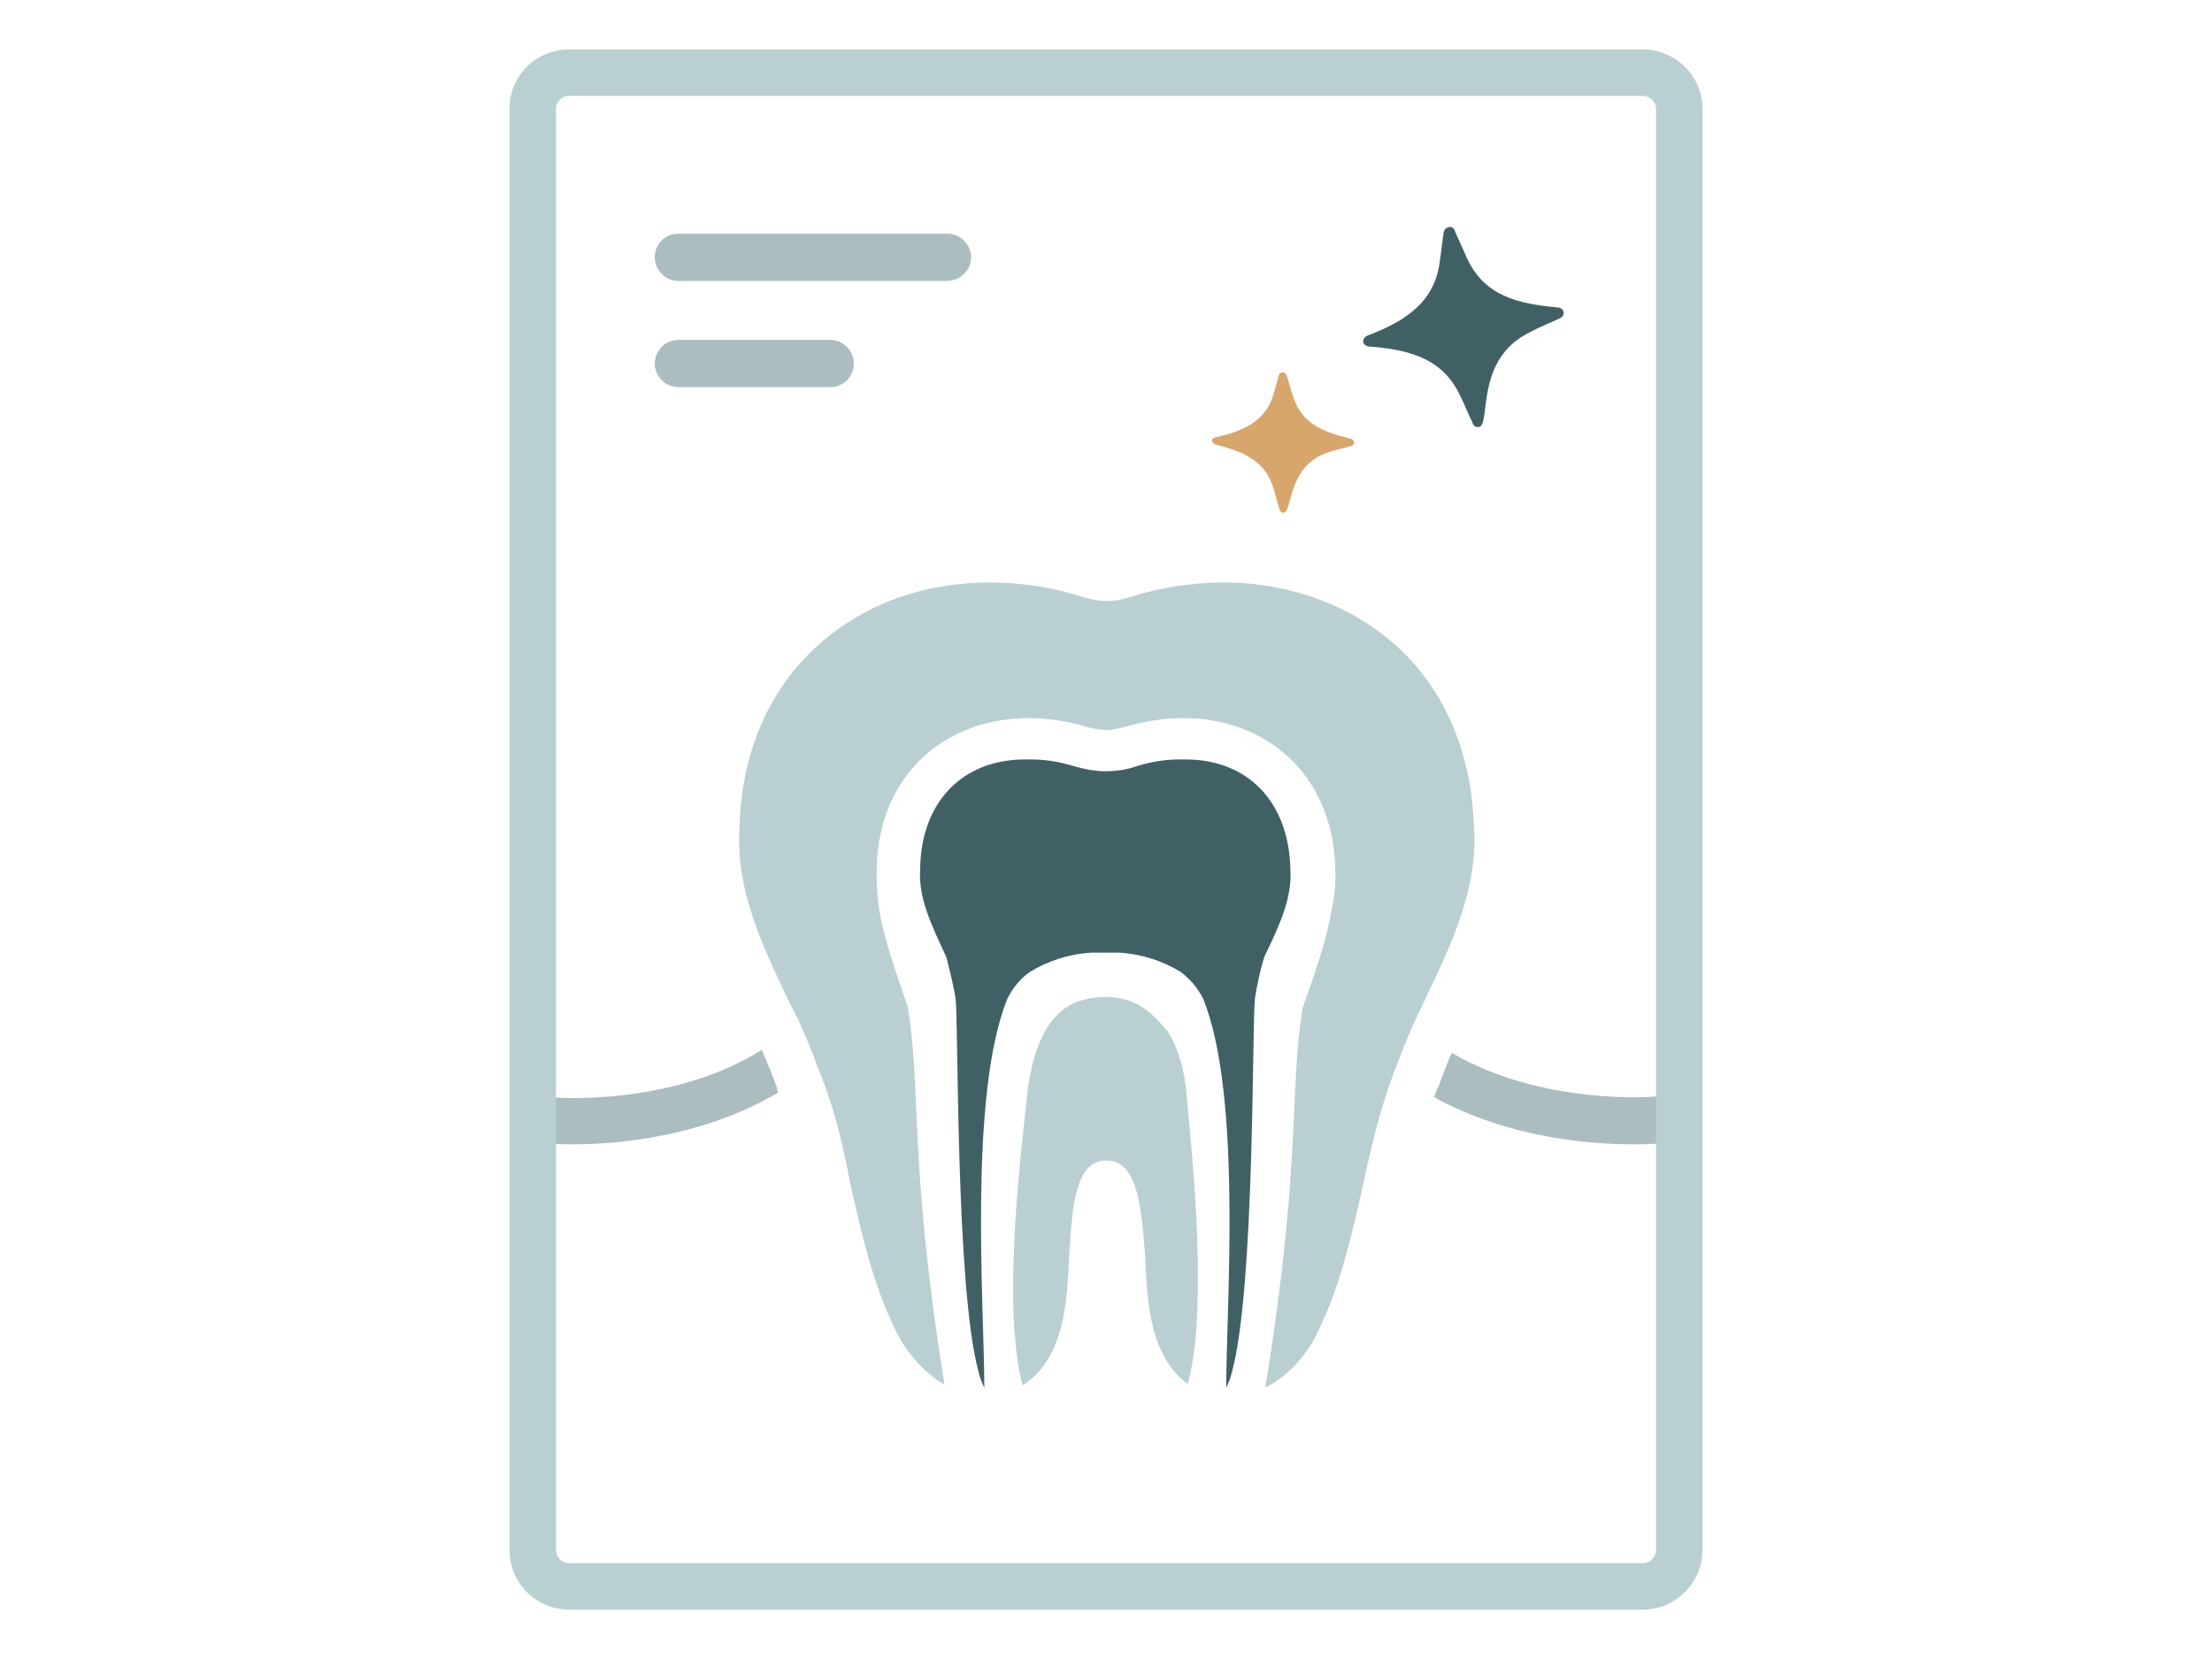
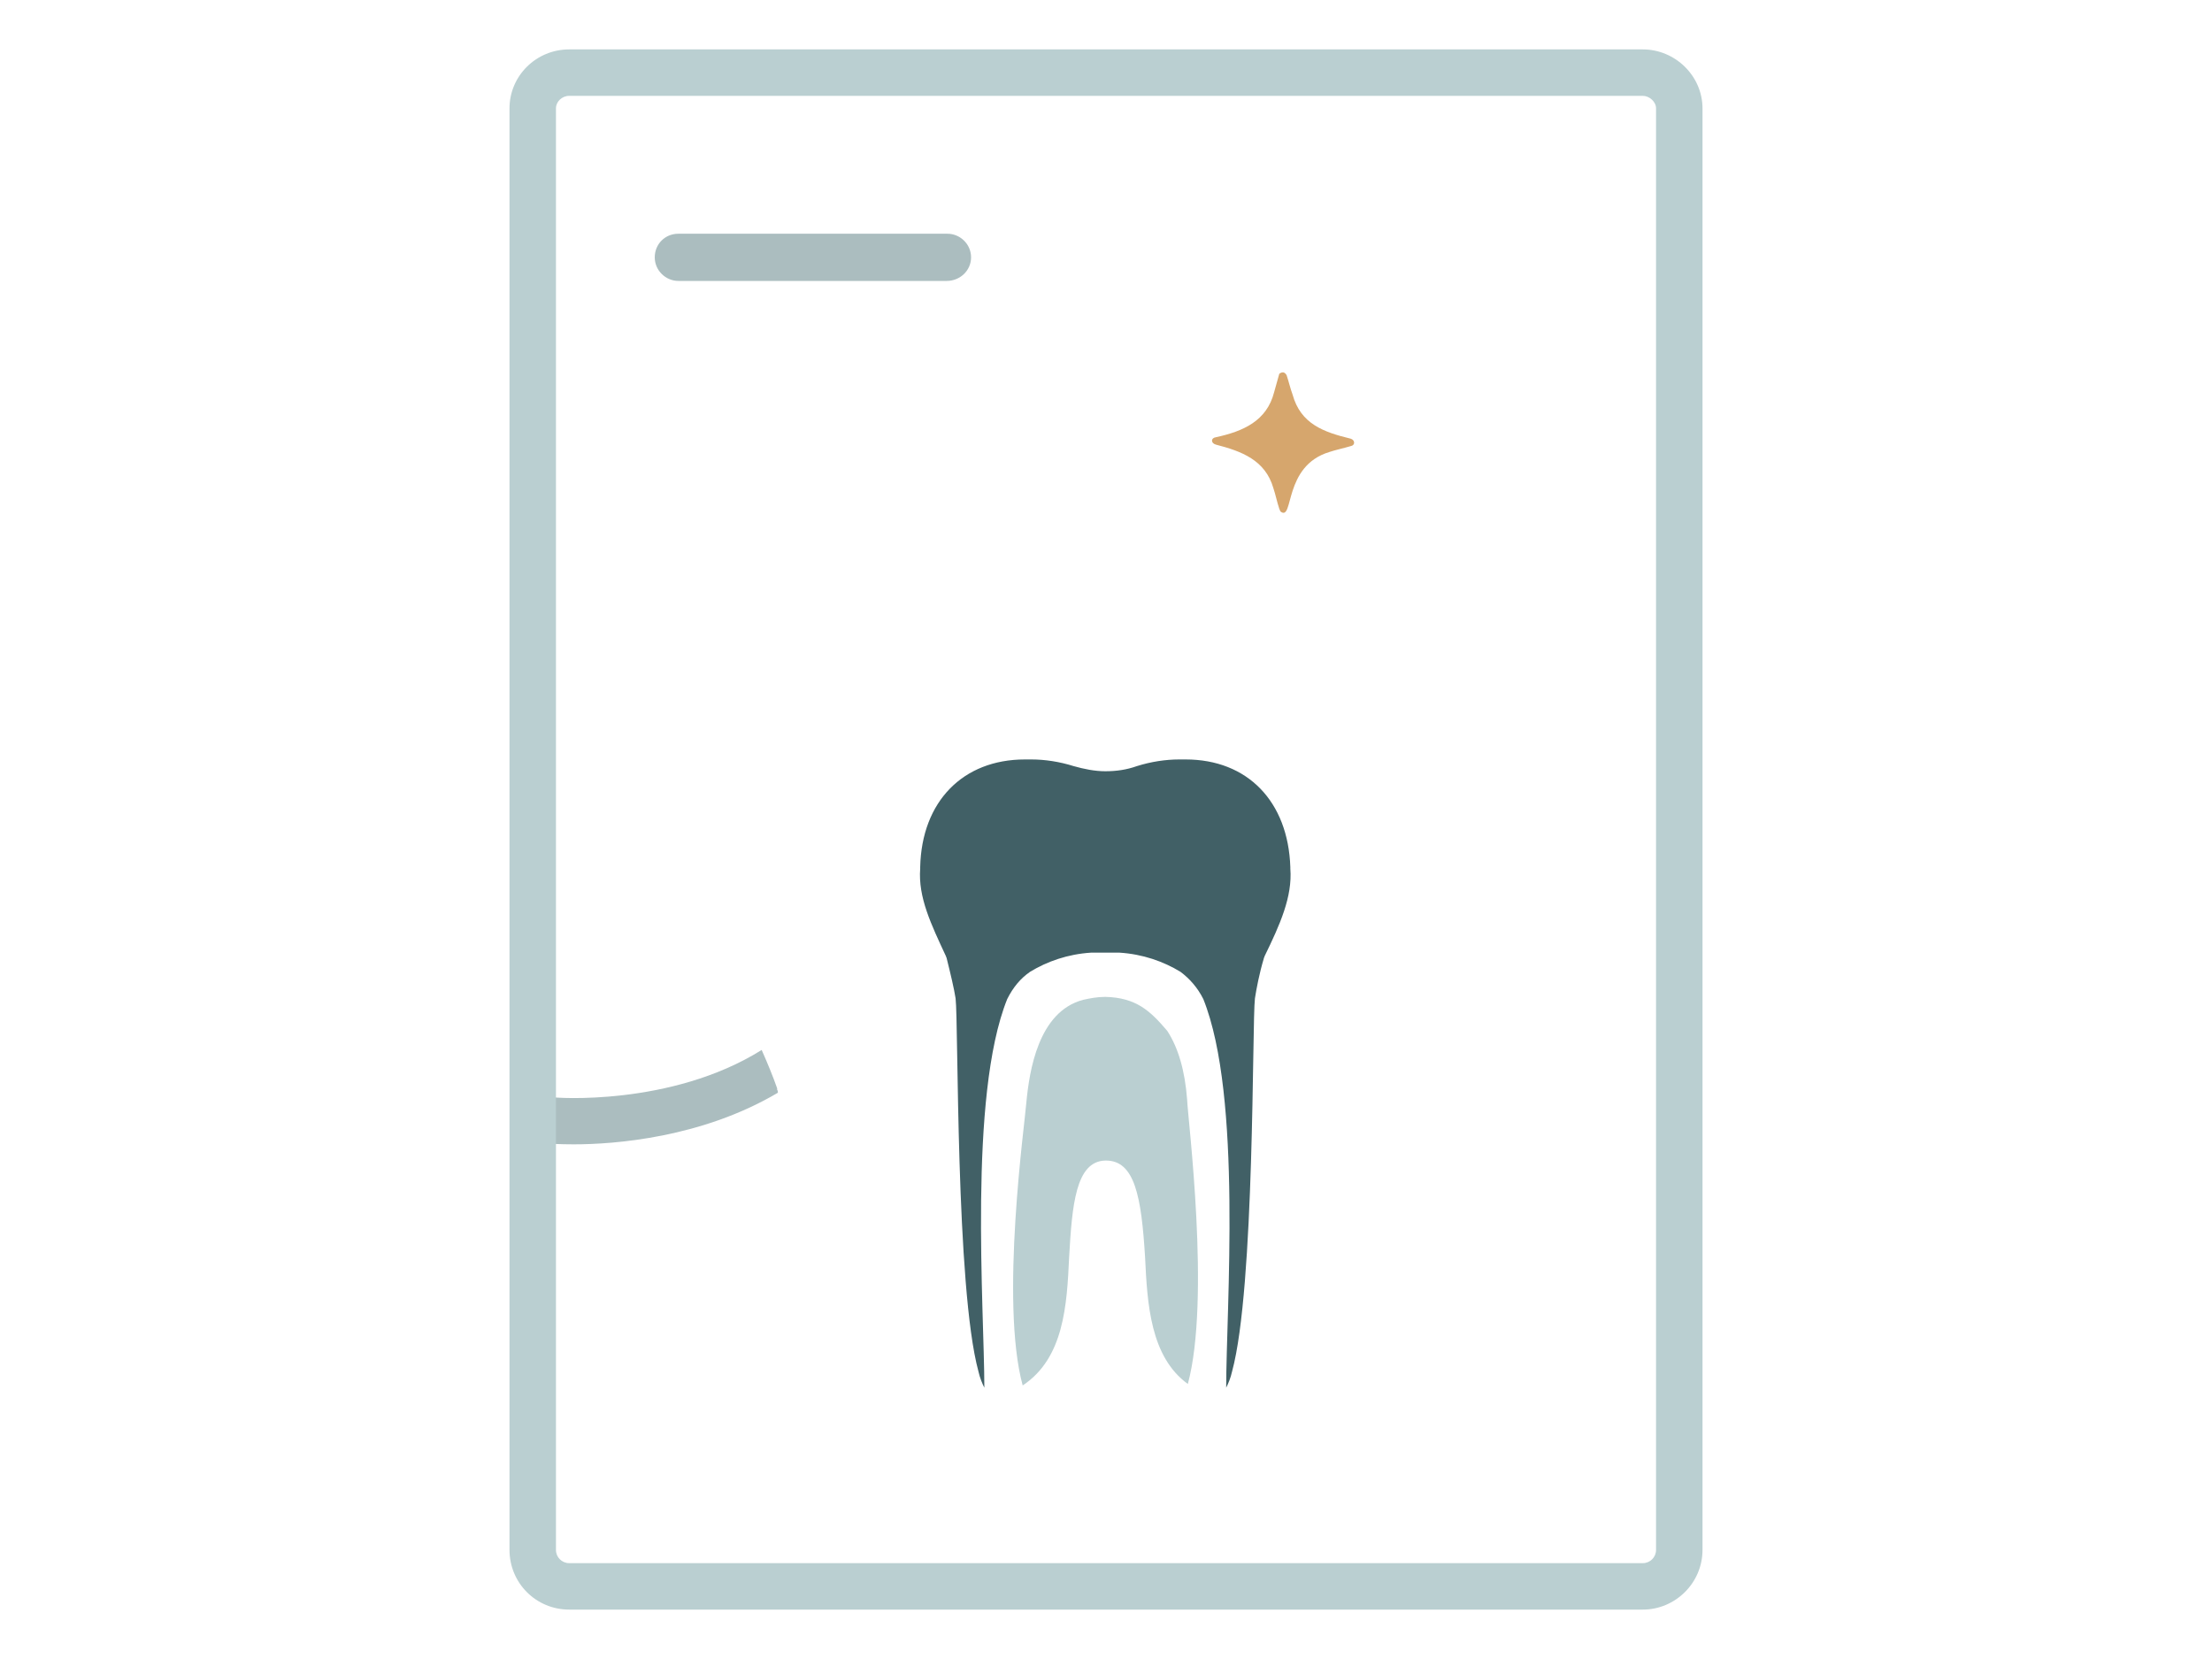
<svg xmlns="http://www.w3.org/2000/svg" viewBox="0 0 300 225">
  <g fill="#abbdbf">
-     <path d="m227.8 151.7c.2 1.7-1.1 3.2-2.8 3.4-.3 0-1.5.1-3.5.1-5.6 0-16.9-.8-27-6.4.1-.4.3-.7.4-1.1l.1-.2.1-.1c.5-1.5 1.1-3 1.8-4.6 12.1 7.1 27.4 6 27.6 5.9 1.6-.1 3.2 1.2 3.3 3z" />
    <path d="m105.4 147.8c.1.1.1.3.1.4-10.3 6.1-22.1 7-27.7 7-2 0-3.3-.1-3.5-.1-1.7-.2-3-1.7-2.8-3.4.1-1.8 1.8-3 3.4-2.9.2.1 16.1 1.3 28.4-6.4.8 1.8 1.5 3.5 2.1 5.2z" />
    <path d="m128.4 38.1h-36.4c-1.7 0-3.2-1.4-3.2-3.2s1.4-3.2 3.2-3.2h36.5c1.7 0 3.2 1.4 3.2 3.2s-1.5 3.2-3.3 3.2z" />
-     <path d="m112.6 52.5h-20.6c-1.7 0-3.2-1.4-3.2-3.2 0-1.7 1.4-3.2 3.2-3.2h20.6c1.7 0 3.2 1.4 3.2 3.2s-1.4 3.2-3.2 3.2z" />
  </g>
  <path d="m174 50.5c.2 0 .4.2.5.4.3.9.5 1.8.8 2.6 1.1 4 4.2 5.1 7.9 6 .6.2.6.9 0 1-1 .3-2 .5-2.9.8-6.3 1.9-4.8 9.4-6.6 8.1-.1-.1-.1-.2-.2-.4-.3-.9-.5-1.9-.8-2.8-1.1-3.8-4.3-5-7.8-5.9-.7-.2-.7-.9 0-1 3.7-.8 6.9-2.2 7.9-6.1.2-.8.5-1.7.7-2.5 0 0 .2-.2.5-.2z" fill="#d6a66d" />
-   <path d="m196.5 30.8c.3-.1.7.1.8.5.5 1.2 1.1 2.4 1.6 3.6 2.4 5.3 7 6.3 12.4 6.8.9.1 1.1 1.1.2 1.5-1.3.6-2.6 1.1-3.9 1.8-8.4 4-4.8 14.2-7.6 12.8-.1-.1-.3-.3-.3-.5-.6-1.2-1.1-2.5-1.7-3.7-2.4-5.1-7.1-6.2-12.3-6.6-1-.1-1.1-1.1-.2-1.5 5-1.9 9.2-4.5 9.8-10.3.2-1.2.3-2.5.5-3.7.1-.4.3-.6.7-.7z" fill="#416066" />
  <path d="m222.8 6.7h-145.6c-4.5 0-8.1 3.6-8.1 8v195.5c0 4.5 3.6 8.1 8.1 8.1h145.6c4.4 0 8.1-3.6 8.1-8.1v-195.5c0-4.4-3.7-8-8.1-8zm1.8 203.5c0 1-.8 1.8-1.8 1.8h-145.6c-1 0-1.8-.8-1.8-1.8v-195.5c0-.9.8-1.7 1.8-1.7h145.6c.9 0 1.8.8 1.8 1.7z" fill="#bacfd1" />
-   <path d="m129.3 124.5-2.1 1.3" fill="#416066" />
  <path d="m161.1 187.7c3.1-11.5 0-35.9-.1-38.6-.3-3.9-1.2-7-2.7-9.3-2.3-2.7-4.2-4.5-8.4-4.6-1.1 0-2.1.2-3 .4-6.1 1.6-7.3 9.7-7.7 13.9-.2 2.8-3.6 27-.5 38.4 5.6-3.7 6-10.9 6.3-17.4.4-7.1.9-13 4.9-13.1h.1c3.9 0 4.8 4.9 5.3 13.1.3 6.3.7 13.5 5.8 17.2z" fill="#bacfd1" />
-   <path d="m199.9 112c-.4-11.4-5.1-20.9-13.4-26.7-5.8-4.1-13-6.3-20.5-6.3-4.1 0-8.3.6-12.5 1.9-1.1.4-2.3.6-3.4.6s-2.3-.2-3.4-.6c-4.2-1.3-8.4-1.9-12.5-1.9-7.5 0-14.7 2.1-20.5 6.3-8.3 5.9-13.1 15.4-13.4 26.7-.6 8.5 3 16 6.4 23.2.5 1.1 1.1 2.1 1.6 3.2.9 2 1.8 4 2.5 6.1.1.3.3.7.4 1 2 4.9 3.2 10.2 4.2 15.4 1.5 6.6 3 13.3 6.1 19.6l.3.6c1.4 2.6 3.6 5.1 6.3 6.7-4.9-30.4-3.1-40.3-5-51.3-3.4-9.7-4.1-12.7-4.2-17.3 0-.1 0-.1 0-.2 0-.4 0-.9 0-1.3.3-13 9.7-20.3 20.5-20.3h.1.1c2.5 0 5.2.4 7.8 1.2.8.2 1.7.4 2.6.4s1.7-.2 2.6-.4c2.7-.8 5.2-1.2 7.8-1.2h.1.1c10.8 0 20.1 7.3 20.5 20.3.1 2-.1 3.9-.5 5.7-.5 3-1.5 6.6-3.9 13.2-1.9 11-.1 21-5.1 51.6 3-1.5 5.4-4.2 6.8-6.9l.3-.6c3.1-6.3 4.6-13.1 6.1-19.7 1.1-5.1 2.3-10.4 4.2-15.4 0-.1.1-.2.1-.3.8-2.1 1.6-4.1 2.5-6.2.6-1.3 1.2-2.5 1.8-3.8 3.5-7.4 7.1-14.8 6.5-23.3z" fill="#bacfd1" />
  <path d="m175 117.8v-.2c-.3-8.9-5.8-14.6-14.2-14.6-.2 0-.4 0-.5 0s-.3 0-.4 0c-1.8 0-3.8.3-5.7.9-1.4.5-2.8.7-4.3.7-1.4 0-2.9-.3-4.3-.7-1.9-.6-3.9-.9-5.7-.9-.1 0-.3 0-.4 0-.2 0-.4 0-.5 0-8.4 0-14 5.7-14.2 14.6v.2c-.3 3.9 1.5 7.6 3.5 11.9 0 .1.1.2.1.3.5 2 1 4.1 1.2 5.4.4 3.3 0 39.2 3.1 50.6.2.9.5 1.6.8 2.2 0-10.6-2.2-39.5 3.1-52.7.8-1.6 1.8-2.8 3.1-3.7 2.3-1.4 5.1-2.4 8.3-2.6h.4 1 .5.5 1 .4c3.2.2 6 1.2 8.3 2.6 1.2.9 2.3 2.1 3.1 3.7 5.3 13.2 3.1 42 3.1 52.7.3-.6.6-1.3.8-2.2 3.1-11.4 2.7-47.3 3.1-50.6.2-1.3.6-3.4 1.2-5.4 0-.1.1-.2.1-.3 2.1-4.3 3.8-8.1 3.5-11.9z" fill="#416066" />
</svg>